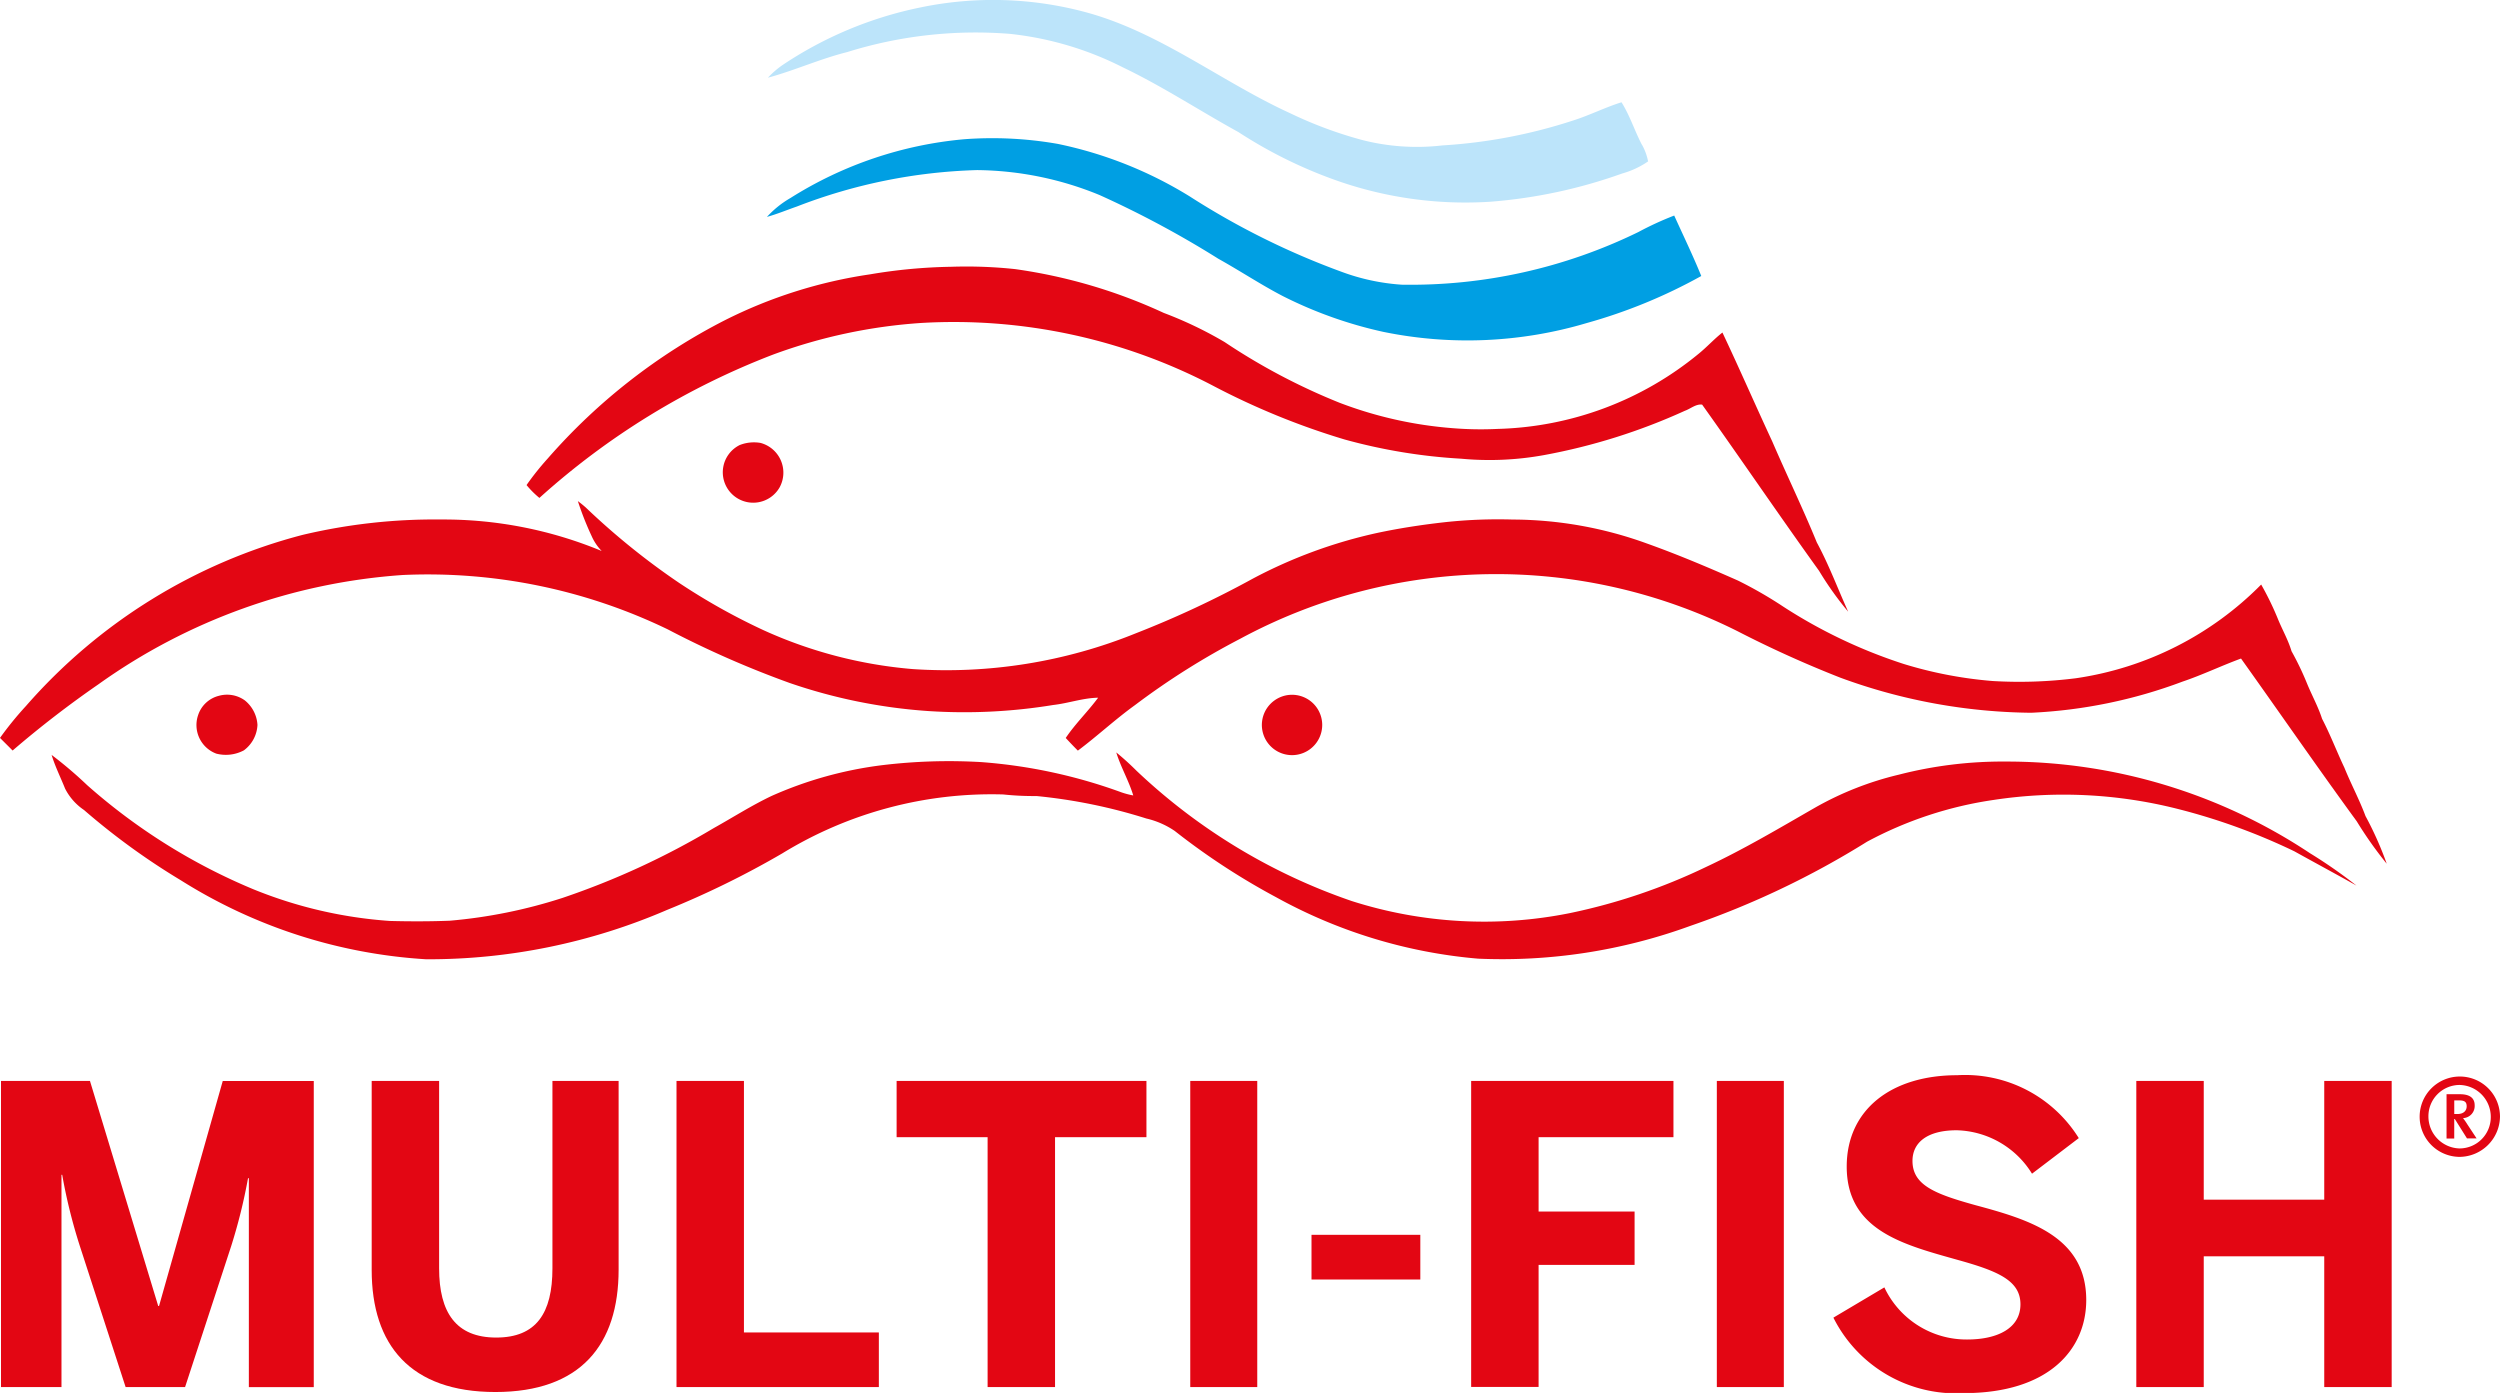
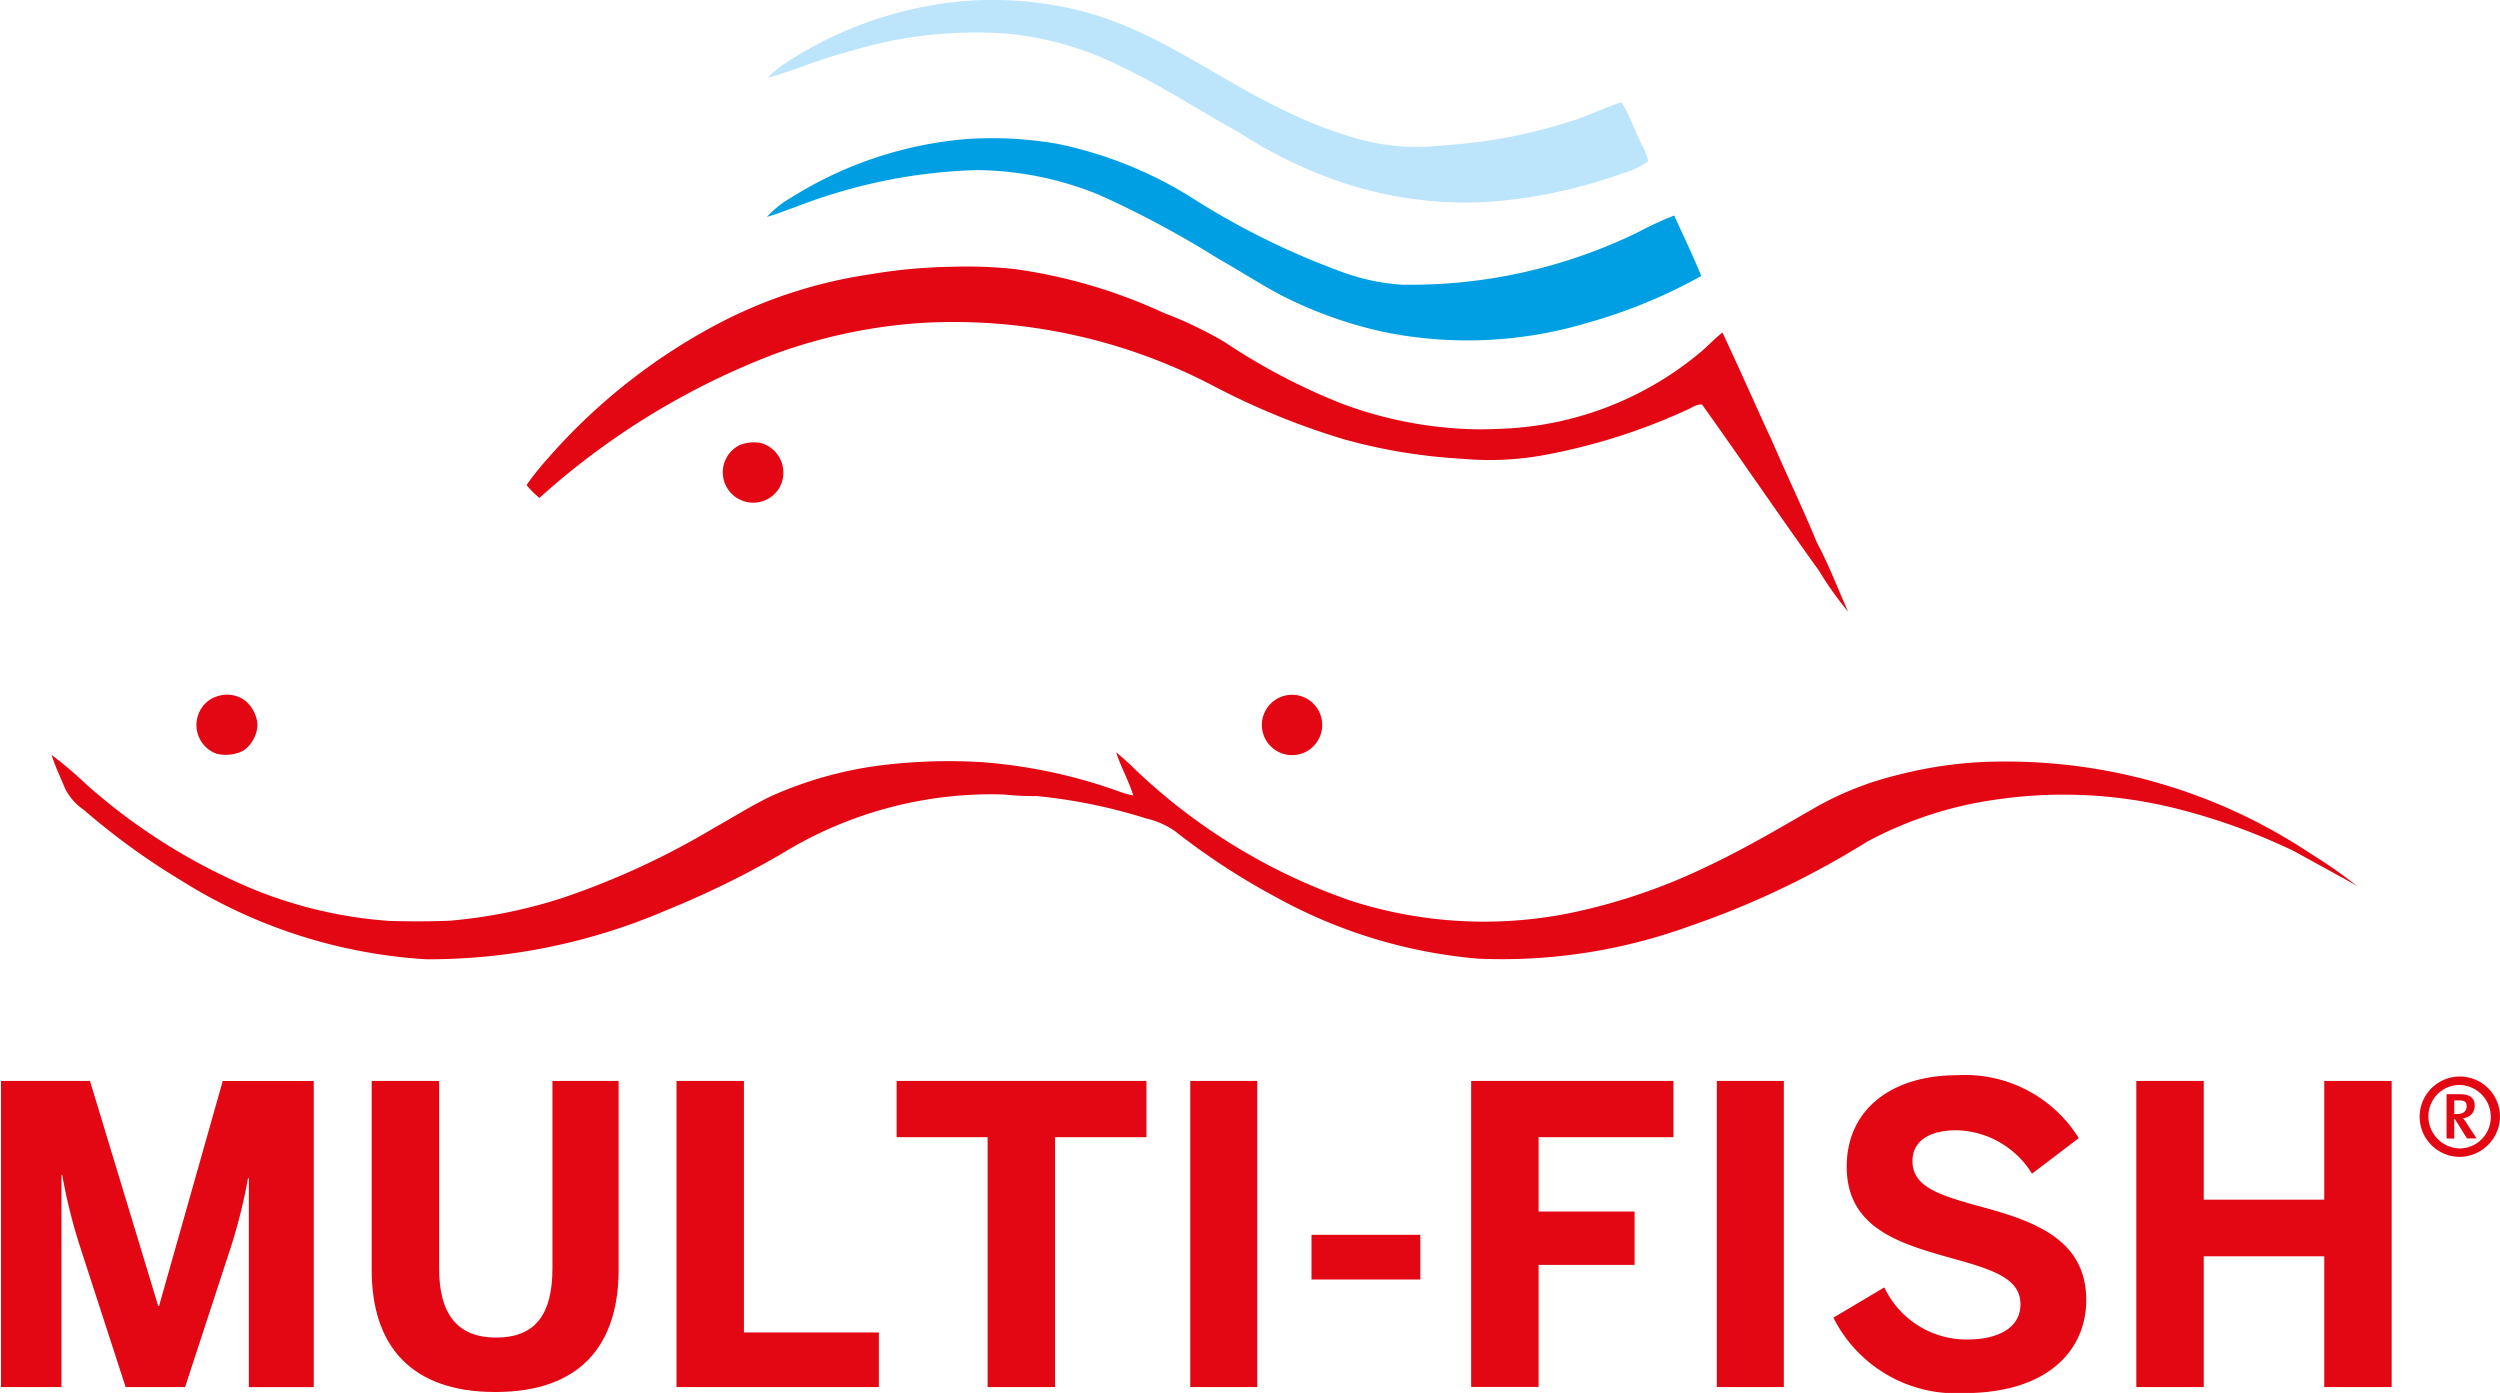
<svg xmlns="http://www.w3.org/2000/svg" width="97.508" height="54.33" viewBox="0 0 97.508 54.33">
  <g transform="translate(0 0)">
    <path d="M193.536,5.64c-.282-.543-.466-1.133-.793-1.653-.641.2-1.24.505-1.879.708a20.331,20.331,0,0,1-5.111.975,8.58,8.58,0,0,1-3.141-.216,16.124,16.124,0,0,1-2.778-1.033c-2.692-1.229-5.066-3.147-7.952-3.937A13.894,13.894,0,0,0,165.39.29a15.078,15.078,0,0,0-5.38,2.252,3.538,3.538,0,0,0-.56.487c1.044-.284,2.038-.736,3.094-1a16.806,16.806,0,0,1,6.346-.71A12.681,12.681,0,0,1,173.3,2.628c1.554.744,2.994,1.693,4.5,2.521a17.991,17.991,0,0,0,3.642,1.822,15.121,15.121,0,0,0,6.2.894,19.73,19.73,0,0,0,5.127-1.1,3.381,3.381,0,0,0,1.011-.472,2.2,2.2,0,0,0-.242-.657" transform="translate(-129.499 0.002)" fill="#bce4fa" />
    <path d="M194.636,31.747a12.42,12.42,0,0,0-1.4.644,20.241,20.241,0,0,1-9.226,2.053,8.316,8.316,0,0,1-2.354-.505A29.949,29.949,0,0,1,175.738,31a15.92,15.92,0,0,0-5.147-2.048,14.769,14.769,0,0,0-3.641-.182,15.235,15.235,0,0,0-6.782,2.292,3.835,3.835,0,0,0-.919.738c.4-.111.78-.271,1.17-.406a21.055,21.055,0,0,1,7.024-1.42,12.857,12.857,0,0,1,4.783.975,38.659,38.659,0,0,1,4.632,2.485c.849.472,1.661,1.013,2.523,1.46a16.556,16.556,0,0,0,3.9,1.388,16.3,16.3,0,0,0,7.948-.344,20.5,20.5,0,0,0,4.462-1.833c-.325-.8-.7-1.574-1.056-2.359" transform="translate(-129.336 -23.34)" fill="#009fe3" />
    <path d="M150.773,91.969a1.516,1.516,0,0,1,.8-.079,1.2,1.2,0,0,1,.75,1.726,1.186,1.186,0,1,1-1.552-1.647" transform="translate(-121.911 -74.615)" fill="#e30613" />
    <path d="M41.658,144.248a1.186,1.186,0,0,1,1.005.184,1.328,1.328,0,0,1,.49.954,1.308,1.308,0,0,1-.53.992,1.492,1.492,0,0,1-1.076.128,1.19,1.19,0,0,1-.712-1.492,1.144,1.144,0,0,1,.825-.766" transform="translate(-33.111 -117.112)" fill="#e30613" />
    <path d="M262.877,144.266a1.177,1.177,0,1,1-.562.415,1.191,1.191,0,0,1,.562-.415" transform="translate(-212.87 -117.102)" fill="#e30613" />
    <path d="M109.842,64.412a29.226,29.226,0,0,1,9.126-5.594,20.625,20.625,0,0,1,5.773-1.229,21.81,21.81,0,0,1,11.328,2.425,28.74,28.74,0,0,0,5.172,2.119,21.628,21.628,0,0,0,4.554.751,11.863,11.863,0,0,0,3.24-.143,23.485,23.485,0,0,0,5.482-1.726c.22-.077.434-.274.674-.24,1.533,2.151,3.019,4.339,4.561,6.483a12.628,12.628,0,0,0,1.135,1.593c-.408-.9-.751-1.828-1.223-2.7-.543-1.328-1.17-2.621-1.738-3.939-.656-1.413-1.279-2.842-1.944-4.249-.325.254-.6.562-.924.825a12.857,12.857,0,0,1-7.843,2.934,13.535,13.535,0,0,1-1.745-.028,15.745,15.745,0,0,1-4.411-.988,24.374,24.374,0,0,1-4.492-2.371,15.306,15.306,0,0,0-2.374-1.137,20.571,20.571,0,0,0-5.792-1.708,17.866,17.866,0,0,0-2.5-.092,20.768,20.768,0,0,0-3.162.295,18.547,18.547,0,0,0-5.673,1.794,23.176,23.176,0,0,0-6.9,5.388,10.694,10.694,0,0,0-.827,1.037,3.589,3.589,0,0,0,.5.5" transform="translate(-88.802 -44.993)" fill="#e30613" />
-     <path d="M92.278,116.357c-.239-.648-.569-1.259-.828-1.9-.3-.633-.549-1.291-.872-1.91-.152-.472-.393-.905-.58-1.36a11.361,11.361,0,0,0-.611-1.276c-.13-.438-.361-.838-.532-1.259a11.327,11.327,0,0,0-.652-1.341,12.728,12.728,0,0,1-7.221,3.654,17.59,17.59,0,0,1-3.254.109,16.239,16.239,0,0,1-3.466-.665,19.87,19.87,0,0,1-4.7-2.237,16.156,16.156,0,0,0-1.766-1.016c-1.168-.517-2.348-1.016-3.552-1.446a15.468,15.468,0,0,0-5.234-.934,19.316,19.316,0,0,0-2.617.1c-.9.1-1.79.235-2.671.423a18.993,18.993,0,0,0-4.847,1.781,38.847,38.847,0,0,1-4.552,2.128,19.673,19.673,0,0,1-8.718,1.4,17.565,17.565,0,0,1-5.823-1.52,24.7,24.7,0,0,1-3.278-1.837,27.99,27.99,0,0,1-3.646-2.944c-.1-.088-.2-.171-.31-.25a11.986,11.986,0,0,0,.539,1.366,1.986,1.986,0,0,0,.391.58,16.091,16.091,0,0,0-6.256-1.229,22.314,22.314,0,0,0-5.408.6,21.524,21.524,0,0,0-10.79,6.673A13.065,13.065,0,0,0,.01,113.293c.163.163.329.327.492.492A40.176,40.176,0,0,1,3.852,111.2a23.144,23.144,0,0,1,11.865-4.261,21.513,21.513,0,0,1,10.339,2.121,38.09,38.09,0,0,0,4.756,2.091,20.986,20.986,0,0,0,5.382,1.093,21.436,21.436,0,0,0,4.894-.235c.59-.066,1.157-.274,1.753-.284-.4.541-.889,1.011-1.264,1.57.154.167.312.333.473.494.761-.569,1.458-1.221,2.23-1.777a29.06,29.06,0,0,1,4.1-2.585,21.019,21.019,0,0,1,19.392-.3,43.323,43.323,0,0,0,4.018,1.817,22.127,22.127,0,0,0,7.445,1.368,19.278,19.278,0,0,0,5.9-1.215c.774-.261,1.514-.618,2.282-.9,1.508,2.113,2.983,4.253,4.514,6.349A15.209,15.209,0,0,0,93.1,118.2a13.24,13.24,0,0,0-.823-1.85" transform="translate(-0.01 -84.512)" fill="#e30613" />
    <path d="M86.937,156.6a16.239,16.239,0,0,0-4.167.513,12.43,12.43,0,0,0-3.235,1.27c-1.407.808-2.8,1.638-4.274,2.327a23.048,23.048,0,0,1-5.309,1.8,16.962,16.962,0,0,1-8.515-.47,23.064,23.064,0,0,1-8.39-5.078,10.626,10.626,0,0,0-.793-.718c.177.577.488,1.1.663,1.678a3.084,3.084,0,0,1-.453-.118,20.291,20.291,0,0,0-5.48-1.183,21.689,21.689,0,0,0-3.842.118,15.181,15.181,0,0,0-4.326,1.2c-.781.37-1.51.838-2.266,1.259a30.57,30.57,0,0,1-5.893,2.72,19.767,19.767,0,0,1-4.4.89c-.778.03-1.559.03-2.337.009a17.252,17.252,0,0,1-5.313-1.232,23.244,23.244,0,0,1-6.488-4.061,16,16,0,0,0-1.39-1.183c.137.453.351.877.526,1.315a2.217,2.217,0,0,0,.738.834,27.021,27.021,0,0,0,3.776,2.741,20.24,20.24,0,0,0,9.571,3.081,23.481,23.481,0,0,0,9.385-1.922,35.08,35.08,0,0,0,4.5-2.207,15.627,15.627,0,0,1,8.619-2.3,11.2,11.2,0,0,0,1.3.062,20.961,20.961,0,0,1,4.285.877,3.281,3.281,0,0,1,1.106.485,26.946,26.946,0,0,0,3.947,2.581,19.758,19.758,0,0,0,7.884,2.4,21.414,21.414,0,0,0,8.271-1.276,33.653,33.653,0,0,0,6.9-3.286,14.983,14.983,0,0,1,4.95-1.631,18.116,18.116,0,0,1,7.161.351,24.114,24.114,0,0,1,4.552,1.653c.808.449,1.623.887,2.427,1.339a19.165,19.165,0,0,0-1.813-1.262A21.385,21.385,0,0,0,86.937,156.6" transform="translate(-8.716 -126.897)" fill="#e30613" />
    <path d="M.22,224.422H3.69L6.352,233.2h.032l2.485-8.777h3.55v11.94H9.887v-8.149H9.855a21.361,21.361,0,0,1-.661,2.662L7.4,236.36H5.08L3.3,230.875a21.087,21.087,0,0,1-.693-2.792H2.579v8.277H.22V224.42Z" transform="translate(-0.181 -182.261)" fill="#e30613" />
    <path d="M77.18,231.8V224.43h2.63v7.309c0,1.726.661,2.7,2.226,2.7s2.194-.952,2.194-2.7V224.43h2.581v7.358c0,2.936-1.484,4.775-4.807,4.775s-4.824-1.839-4.824-4.76" transform="translate(-62.683 -182.27)" fill="#e30613" />
    <path d="M140.47,224.43h2.63v9.81h5.262v2.13H140.47Z" transform="translate(-114.084 -182.27)" fill="#e30613" />
-     <path d="M189.719,226.624H186.17V224.43h9.744v2.194h-3.565v9.746h-2.63Z" transform="translate(-151.199 -182.27)" fill="#e30613" />
+     <path d="M189.719,226.624H186.17V224.43h9.744v2.194h-3.565v9.746h-2.63" transform="translate(-151.199 -182.27)" fill="#e30613" />
    <rect width="2.613" height="11.94" transform="translate(46.424 42.16)" fill="#e30613" />
    <rect width="4.244" height="1.743" transform="translate(51.153 48.162)" fill="#e30613" />
    <path d="M305.46,224.43h7.89v2.194h-5.26v2.9h3.744v2.081H308.09v4.76h-2.63Z" transform="translate(-248.08 -182.27)" fill="#e30613" />
    <rect width="2.613" height="11.94" transform="translate(66.962 42.16)" fill="#e30613" />
    <path d="M380.69,232.685l1.984-1.178a3.543,3.543,0,0,0,3.227,2.033c1.21,0,2.081-.453,2.081-1.371s-.855-1.291-2.42-1.726c-2.13-.6-4.356-1.146-4.356-3.646,0-2.226,1.743-3.565,4.308-3.565a5.221,5.221,0,0,1,4.743,2.453l-1.824,1.388a3.557,3.557,0,0,0-2.936-1.694c-1.161,0-1.726.485-1.726,1.195,0,.952.887,1.291,2.453,1.726,2.1.565,4.324,1.227,4.324,3.7,0,1.92-1.452,3.631-4.775,3.631a5.348,5.348,0,0,1-5.083-2.936" transform="translate(-309.178 -181.295)" fill="#e30613" />
    <path d="M443.56,224.43h2.63v4.631h4.7V224.43h2.63v11.94h-2.63v-5.1h-4.7v5.1h-2.63Z" transform="translate(-360.237 -182.27)" fill="#e30613" />
    <path d="M505.491,225.077a1.592,1.592,0,0,1-1.574,1.567,1.567,1.567,0,1,1,1.574-1.567m-2.792-.015a1.248,1.248,0,0,0,1.217,1.253,1.221,1.221,0,0,0,1.215-1.223,1.244,1.244,0,0,0-1.215-1.253,1.219,1.219,0,0,0-1.217,1.223m1.507.866-.477-.761h-.023v.761h-.3V224.2h.522c.411,0,.575.171.575.432a.472.472,0,0,1-.455.5,2.6,2.6,0,0,1,.171.246l.359.545h-.374Zm-.306-1.486h-.193v.53h.118c.276,0,.366-.156.366-.3,0-.165-.075-.231-.291-.231" transform="translate(-407.983 -181.522)" fill="#e30613" />
  </g>
</svg>